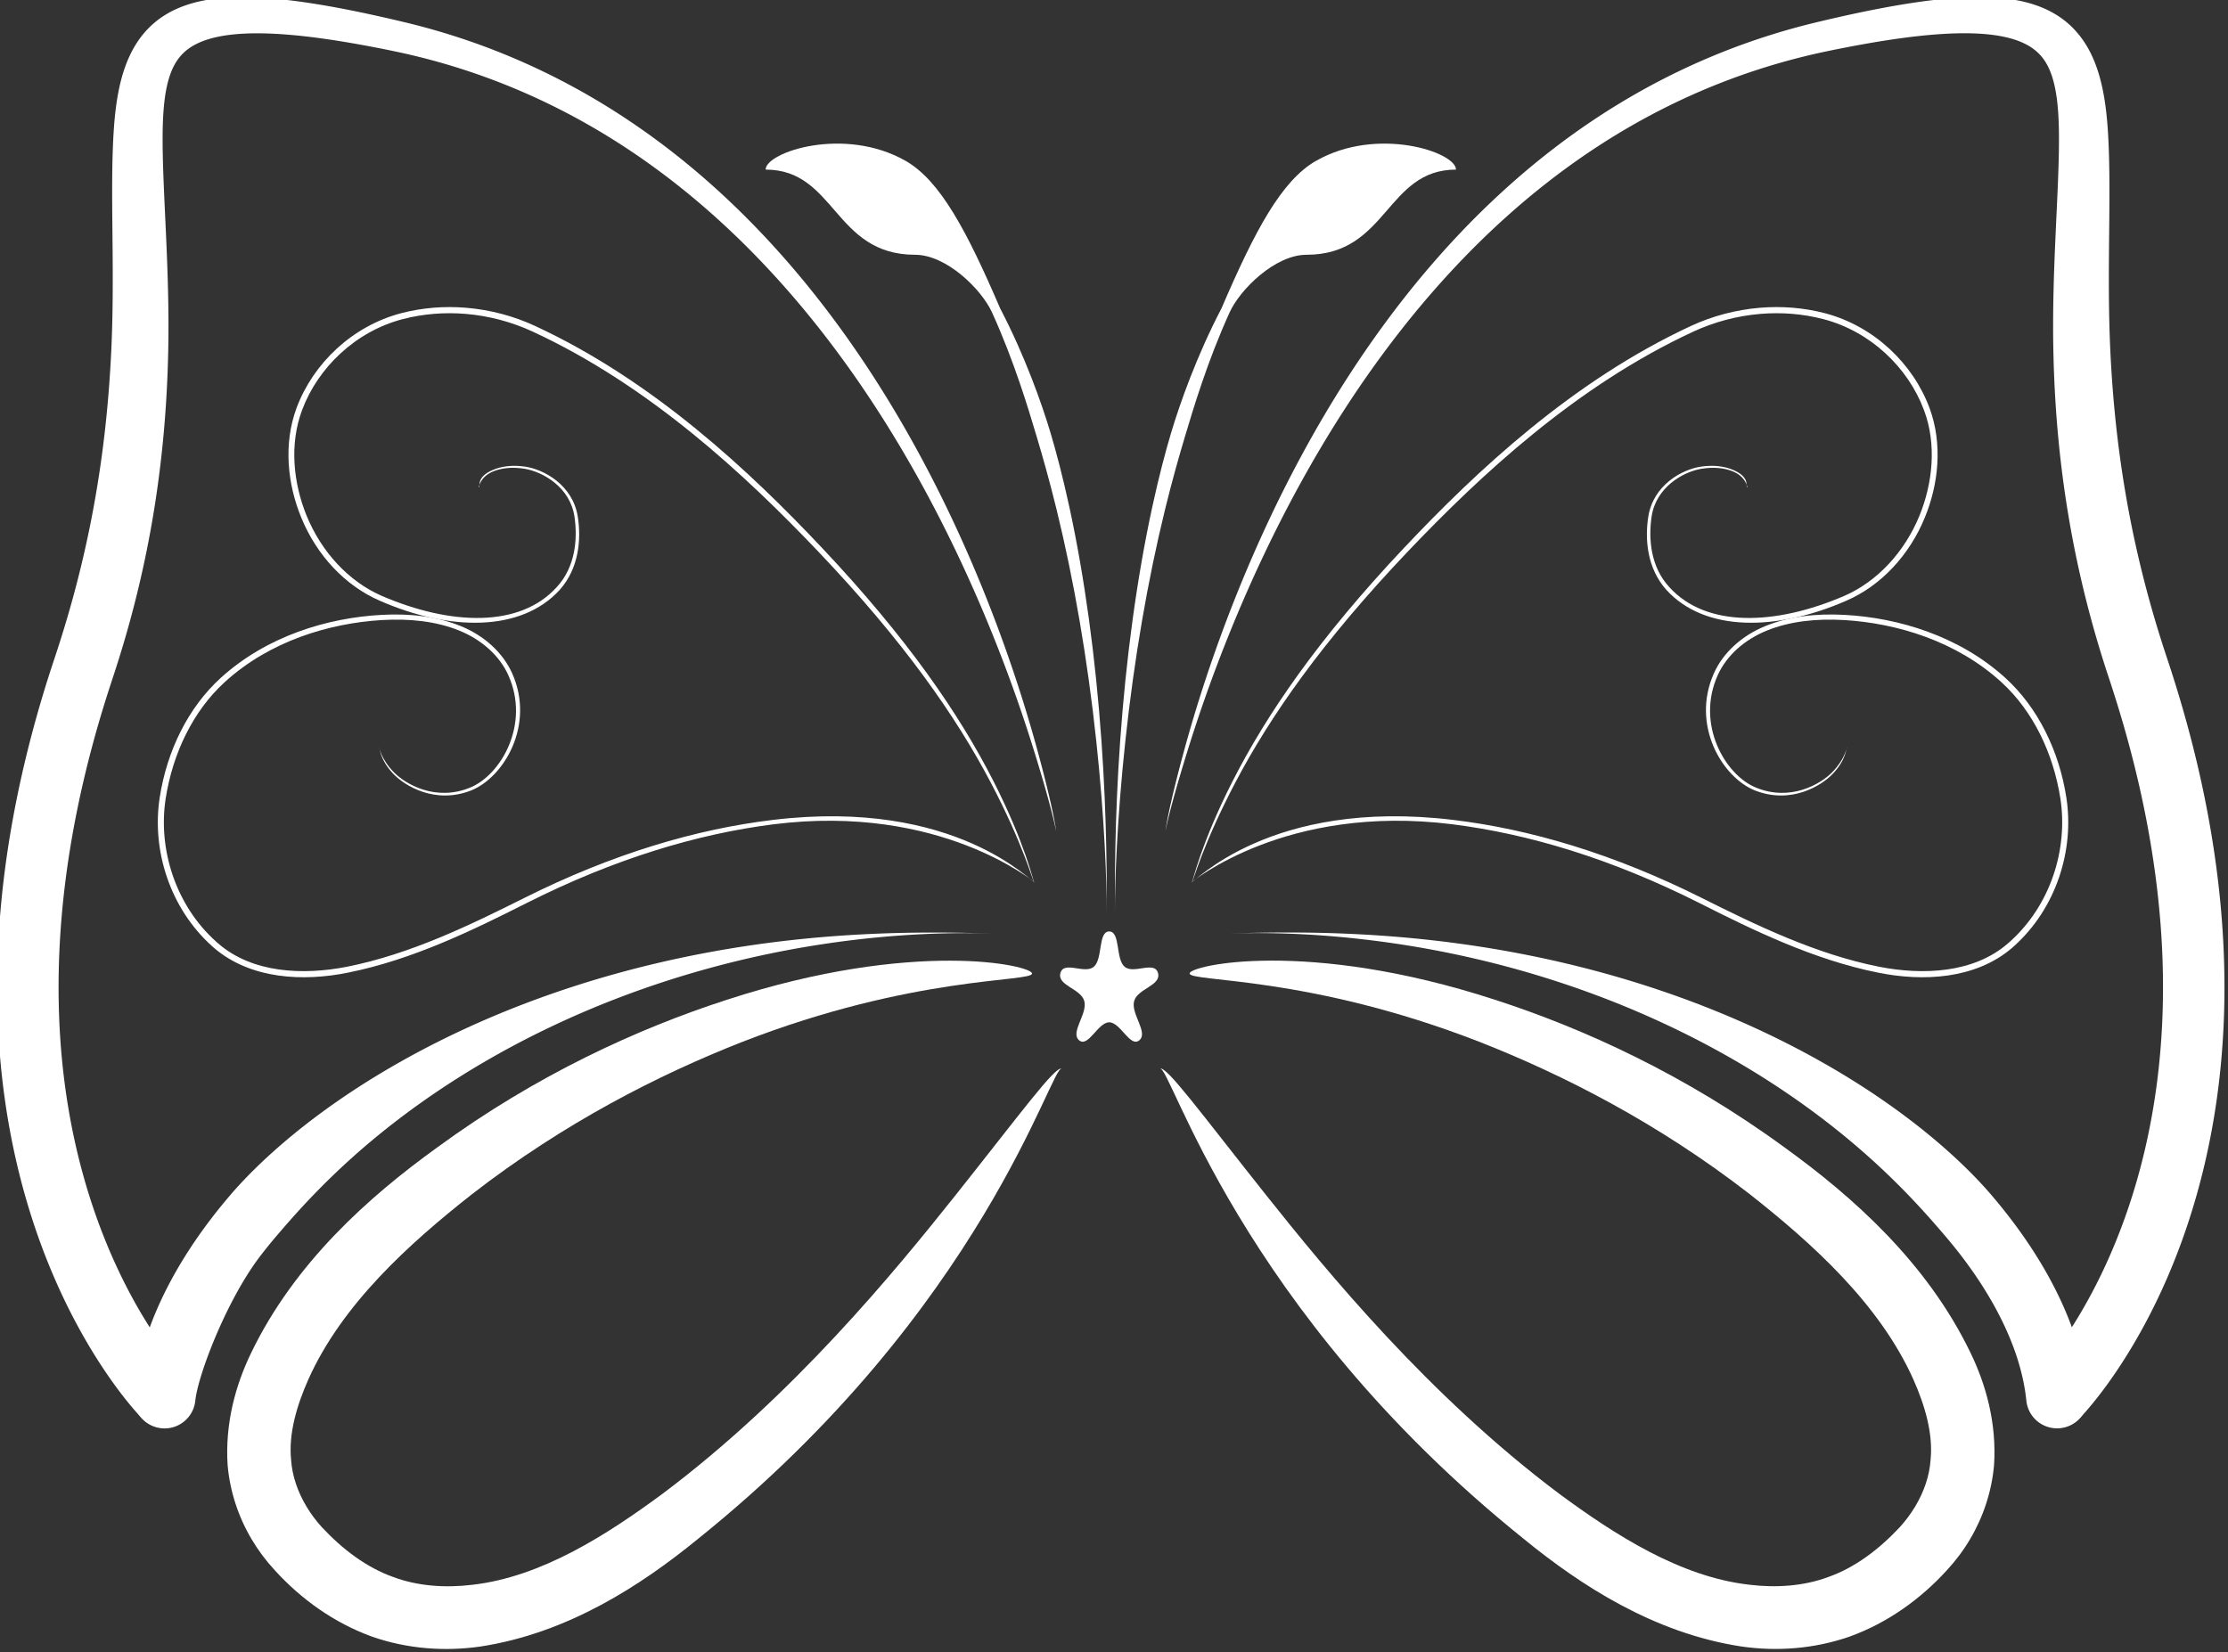
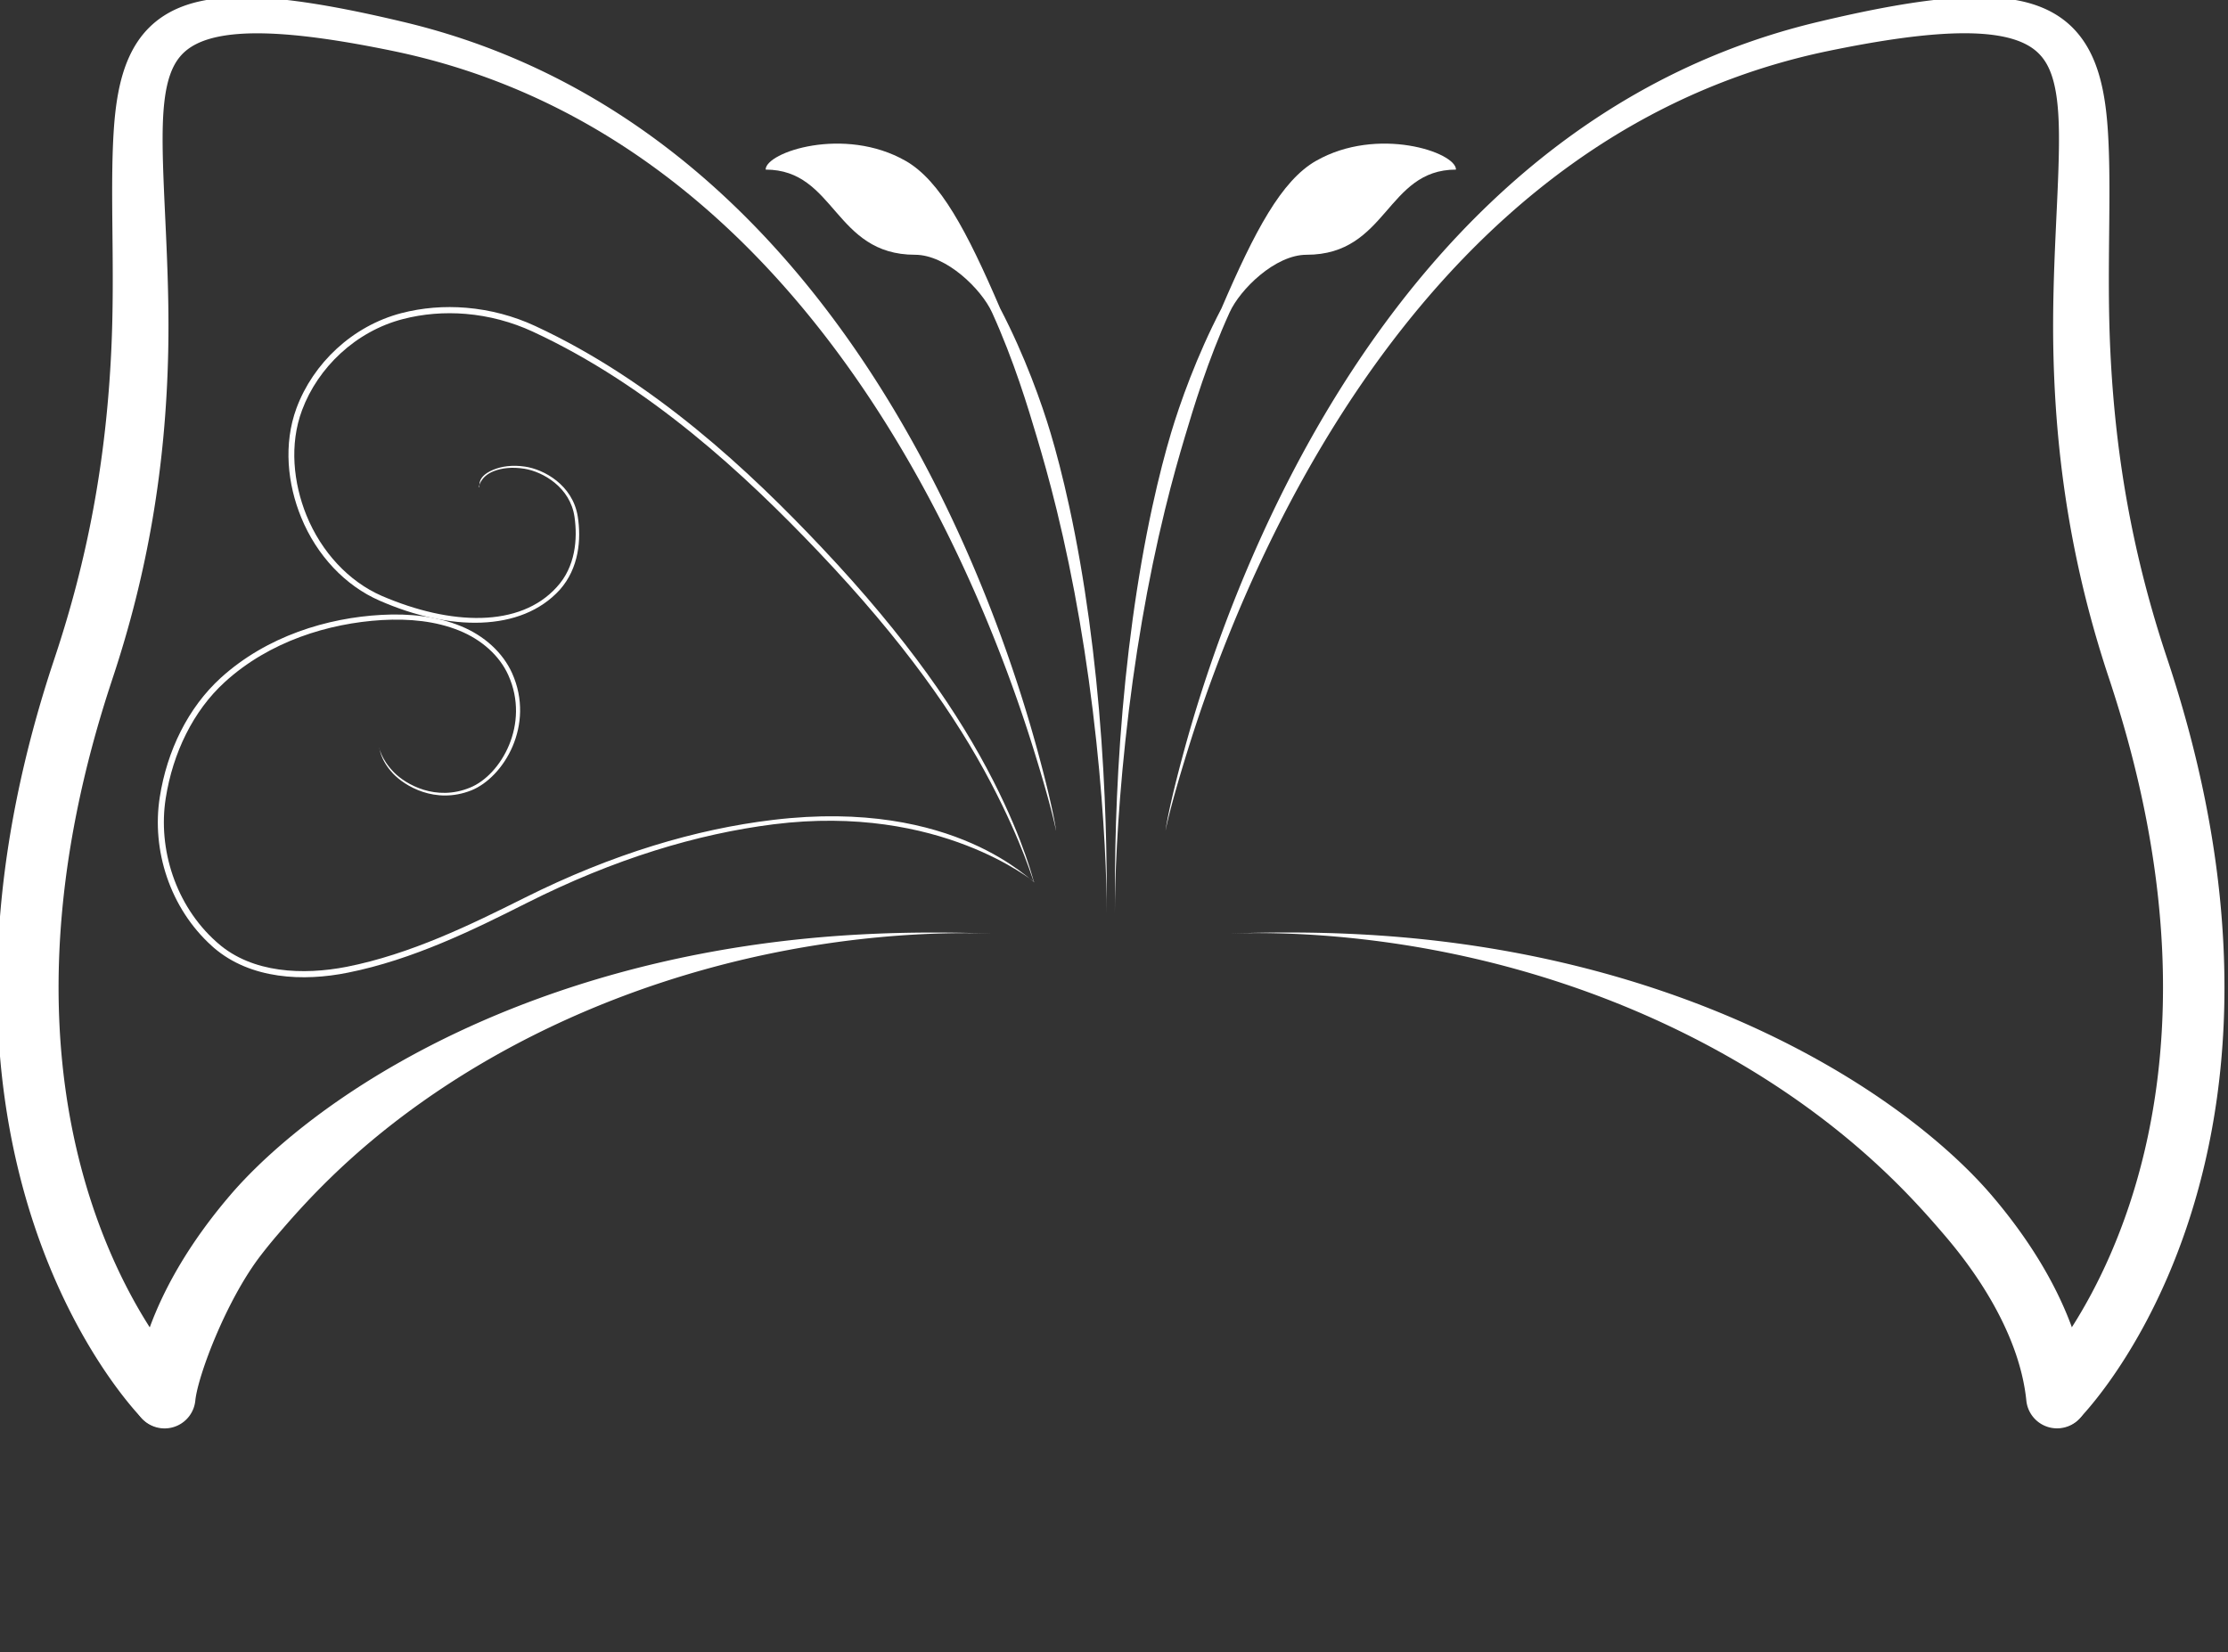
<svg xmlns="http://www.w3.org/2000/svg" xmlns:ns1="http://www.inkscape.org/namespaces/inkscape" xmlns:ns2="http://sodipodi.sourceforge.net/DTD/sodipodi-0.dtd" width="107.008mm" height="79.375mm" viewBox="0 0 107.008 79.375" version="1.1" id="svg2249" ns1:version="0.92.3 (2405546, 2018-03-11)" ns2:docname="bm-logo.svg">
  <rect x="0" y="0" width="107.008" height="79.375" fill="#333333" stroke="none" />
  <defs id="defs2243">
    <ns1:path-effect effect="powerstroke" id="path-effect4686-8-7-1-7-2-6" is_visible="true" offset_points="2.008,1.003" sort_points="true" interpolator_type="CubicBezierJohan" interpolator_beta="0.2" start_linecap_type="zerowidth" linejoin_type="extrp_arc" miter_limit="4" end_linecap_type="round" />
    <ns1:path-effect effect="powerstroke" id="path-effect4686-9-7-6-9-3-0-3" is_visible="true" offset_points="0.716,1.007" sort_points="true" interpolator_type="CubicBezierJohan" interpolator_beta="0.2" start_linecap_type="zerowidth" linejoin_type="extrp_arc" miter_limit="4" end_linecap_type="round" />
    <ns1:path-effect effect="skeletal" id="path-effect4732-4-3-2-6-6-20" is_visible="true" pattern="m 364.4,776.52 c 0,-2.76 2.24,-5 5,-5 2.76,0 5,2.24 5,5 0,2.76 -2.24,5 -5,5 -2.76,0 -5,-2.24 -5,-5 z" copytype="single_stretched" prop_scale="0.208" scale_y_rel="false" spacing="0" normal_offset="0" tang_offset="0" prop_units="false" vertical_pattern="false" fuse_tolerance="0" />
    <ns1:path-effect effect="powerstroke" id="path-effect4686-8-7-9-1-8-6" is_visible="true" offset_points="2.008,1.003" sort_points="true" interpolator_type="CubicBezierJohan" interpolator_beta="0.2" start_linecap_type="zerowidth" linejoin_type="extrp_arc" miter_limit="4" end_linecap_type="round" />
    <ns1:path-effect effect="powerstroke" id="path-effect4686-9-7-6-7-2-9-15" is_visible="true" offset_points="0.716,1.007" sort_points="true" interpolator_type="CubicBezierJohan" interpolator_beta="0.2" start_linecap_type="zerowidth" linejoin_type="extrp_arc" miter_limit="4" end_linecap_type="round" />
    <ns1:path-effect effect="skeletal" id="path-effect4732-4-3-8-9-2-5" is_visible="true" pattern="m 330.032,776.521 c 0,-2.76 2.24,-5 5,-5 2.76,0 5,2.24 5,5 0,2.76 -2.24,5 -5,5 -2.76,0 -5,-2.24 -5,-5 z" copytype="single_stretched" prop_scale="0.208" scale_y_rel="false" spacing="0" normal_offset="0" tang_offset="0" prop_units="false" vertical_pattern="false" fuse_tolerance="0" />
    <ns1:path-effect effect="skeletal" id="path-effect1443-361" is_visible="true" pattern="m 2.197,7.292 c 0,-2.76 2.24,-5 5,-5 2.76,0 5,2.24 5,5 0,2.76 -2.24,5 -5,5 -2.76,0 -5,-2.24 -5,-5 z" copytype="single_stretched" prop_scale="-0.02" scale_y_rel="false" spacing="0" normal_offset="0" tang_offset="0" prop_units="false" vertical_pattern="false" fuse_tolerance="0" />
    <ns1:path-effect effect="skeletal" id="path-effect1443-3-0" is_visible="true" pattern="m 336.161,262.072 c 0,-2.76 2.24,-5 5,-5 2.76,0 5,2.24 5,5 0,2.76 -2.24,5 -5,5 -2.76,0 -5,-2.24 -5,-5 z" copytype="single_stretched" prop_scale="0.02" scale_y_rel="false" spacing="0" normal_offset="0" tang_offset="0" prop_units="false" vertical_pattern="false" fuse_tolerance="0" />
    <ns1:path-effect effect="skeletal" id="path-effect1443-19-5" is_visible="true" pattern="m 2.197,7.292 c 0,-2.76 2.24,-5 5,-5 2.76,0 5,2.24 5,5 0,2.76 -2.24,5 -5,5 -2.76,0 -5,-2.24 -5,-5 z" copytype="single_stretched" prop_scale="-0.02" scale_y_rel="false" spacing="0" normal_offset="0" tang_offset="0" prop_units="false" vertical_pattern="false" fuse_tolerance="0" />
    <ns1:path-effect effect="skeletal" id="path-effect1443-3-4-0" is_visible="true" pattern="m 336.161,262.072 c 0,-2.76 2.24,-5 5,-5 2.76,0 5,2.24 5,5 0,2.76 -2.24,5 -5,5 -2.76,0 -5,-2.24 -5,-5 z" copytype="single_stretched" prop_scale="0.02" scale_y_rel="false" spacing="0" normal_offset="0" tang_offset="0" prop_units="false" vertical_pattern="false" fuse_tolerance="0" />
  </defs>
  <ns2:namedview id="base" pagecolor="#ffffff" bordercolor="#666666" borderopacity="1.0" ns1:pageopacity="0.0" ns1:pageshadow="2" ns1:zoom="0.35" ns1:cx="-1156.7819" ns1:cy="249.68872" ns1:document-units="mm" ns1:current-layer="layer1" showgrid="false" ns1:window-width="1600" ns1:window-height="845" ns1:window-x="0" ns1:window-y="0" ns1:window-maximized="1" fit-margin-top="0" fit-margin-left="0" fit-margin-right="0" fit-margin-bottom="0" ns1:pagecheckerboard="false" />
  <g ns1:label="Calque 1" ns1:groupmode="layer" id="layer1" transform="translate(-26.383,-134.727)">
    <g transform="matrix(1.471,0,0,1.471,-417.79,-310.138)" id="g1821" style="fill:#ffffff;fill-opacity:1">
      <g transform="translate(-23.784,60.325)" id="g1678-4" style="fill:#ffffff;fill-opacity:1">
        <g transform="translate(210.938,-60.126)" id="g1088-3-6-7" style="fill:#ffffff;fill-opacity:1">
          <path style="fill:#ffffff;fill-opacity:1;fill-rule:nonzero;stroke:none;stroke-width:0.1;stroke-linecap:butt;stroke-linejoin:miter;stroke-miterlimit:4;stroke-dasharray:none;stroke-opacity:1" d="m 152.857,329.341 c 0,0 0.118,-0.683 0.732,-2.651 0.562,-1.803 1.728,-5.176 3.724,-8.78 1.566,-2.829 3.727,-5.953 6.633,-8.573 2.781,-2.507 6.23,-4.539 10.486,-5.435 1.78,-0.37 3.164,-0.56 4.237,-0.588 1.092,-0.028 1.801,0.114 2.263,0.349 0.228,0.116 0.395,0.254 0.524,0.408 0.131,0.156 0.235,0.344 0.317,0.572 0.174,0.483 0.245,1.129 0.252,1.973 0.015,1.821 -0.24,4.359 -0.182,7.096 0.08,3.773 0.676,7.238 1.813,10.654 0.042,0.127 0.083,0.251 0.122,0.374 0.774,2.4 1.478,5.357 1.619,8.57 0.14,3.201 -0.309,5.966 -1.081,8.281 -0.756,2.268 -1.724,3.808 -2.298,4.61 -0.59,0.823 -0.79,0.974 -0.766,0.951 a 1.003,1.003 90 0 0 1.418,1.418 c -0.073,0.073 0.362,-0.34 0.979,-1.201 0.664,-0.927 1.738,-2.645 2.571,-5.144 0.851,-2.552 1.333,-5.561 1.181,-9.004 -0.151,-3.445 -0.904,-6.585 -1.714,-9.098 -0.042,-0.129 -0.084,-0.259 -0.129,-0.392 -1.083,-3.242 -1.689,-6.473 -1.857,-10.082 -0.122,-2.62 0.048,-5.08 -0.075,-7.091 -0.055,-0.898 -0.182,-1.761 -0.509,-2.479 -0.162,-0.356 -0.376,-0.681 -0.657,-0.961 -0.279,-0.276 -0.61,-0.492 -0.995,-0.65 -0.747,-0.307 -1.687,-0.391 -2.854,-0.307 -1.163,0.084 -2.606,0.34 -4.396,0.766 -4.43,1.042 -7.955,3.259 -10.737,5.904 -2.905,2.761 -5.014,6.001 -6.513,8.892 -1.916,3.696 -2.981,7.105 -3.483,8.935 -0.547,1.993 -0.626,2.682 -0.626,2.682 z" id="path4684-5-5-2-1-6-6" ns1:connector-curvature="0" ns1:path-effect="#path-effect4686-8-7-1-7-2-6" ns1:original-d="m 152.85722,329.34072 c 0,0 4.26416,-22.08963 21.46661,-25.92587 14.25215,-3.17831 4.99173,4.75919 10.2834,20.63419 5.29167,15.87501 -2.64584,23.81251 -2.64584,23.81251" ns2:nodetypes="cszc" />
          <path style="fill:#ffffff;fill-opacity:1;fill-rule:nonzero;stroke:none;stroke-width:0.265px;stroke-linecap:butt;stroke-linejoin:miter;stroke-opacity:1" d="m 155.02,332.707 c 2.35,-0.072 5.674,0.16 9.314,1.175 3.648,1.018 6.772,2.582 9.276,4.364 2.422,1.724 3.853,3.351 4.668,4.302 0.153,0.179 0.347,0.412 0.557,0.686 0.602,0.786 1.165,1.682 1.567,2.639 0.393,0.936 0.514,1.655 0.558,2.089 a 1.007,1.007 90 0 0 2.005,-0.202 c -0.061,-0.6 -0.223,-1.518 -0.705,-2.667 -0.485,-1.155 -1.148,-2.199 -1.825,-3.083 -0.237,-0.31 -0.455,-0.573 -0.627,-0.773 -0.92,-1.074 -2.664,-2.692 -5.392,-4.254 -2.818,-1.614 -6.19,-2.886 -9.962,-3.613 -3.799,-0.732 -7.053,-0.736 -9.434,-0.664 z" id="path4684-1-03-3-7-9-4-5" ns1:connector-curvature="0" ns1:path-effect="#path-effect4686-9-7-6-9-3-0-3" ns1:original-d="m 155.01953,332.70718 c 15.39654,-0.46939 26.27063,8.50556 26.94186,15.15437" ns2:nodetypes="cc" />
-           <path style="fill:#ffffff;fill-opacity:1;fill-rule:evenodd;stroke:none;stroke-width:0.1;stroke-linecap:butt;stroke-linejoin:miter;stroke-miterlimit:4;stroke-dasharray:none;stroke-opacity:1" d="m 153.641,334.016 c -0.022,-0.265 3.835,-1.144 9.967,0.856 0,0 0,0 0,0 2.886,0.933 6.213,2.446 9.468,4.831 2.213,1.598 4.638,3.747 6.06,6.696 0.519,1.068 0.857,2.326 0.77,3.667 -0.076,0.864 -0.35,1.69 -0.784,2.423 -0.215,0.364 -0.469,0.702 -0.753,1.009 -0.862,0.948 -1.936,1.719 -3.17,2.168 -1.175,0.411 -2.402,0.492 -3.551,0.325 -2.859,-0.438 -5.244,-2 -7.086,-3.503 -9.359,-7.515 -11.566,-15.572 -11.892,-15.362 0.197,-0.126 1.356,1.47 3.47,4.128 1.967,2.473 5.297,6.548 9.572,9.754 1.81,1.334 3.945,2.713 6.209,2.968 0.87,0.106 1.775,0.046 2.578,-0.255 0.859,-0.303 1.65,-0.896 2.336,-1.633 0.185,-0.205 0.352,-0.428 0.495,-0.666 0.287,-0.478 0.468,-1.003 0.503,-1.522 0.087,-0.848 -0.178,-1.765 -0.562,-2.63 -1.108,-2.468 -3.298,-4.439 -5.34,-6.047 -3.006,-2.332 -6.107,-3.907 -8.815,-4.971 0,0 0,0 0,0 -5.599,-2.183 -9.451,-1.951 -9.474,-2.236 z" id="path4730-6-5-0-4-9-69" ns1:connector-curvature="0" ns1:path-effect="#path-effect4732-4-3-2-6-6-20" ns1:original-d="m 153.64136,334.01628 c 12.07595,-1.01295 30.23528,11.9459 23.96119,18.77708 -6.83428,7.44109 -18.09493,-5.00541 -24.9321,-15.66711" ns2:nodetypes="csc" />
-           <path transform="matrix(-0.359,0,0,-0.421,54.261,249.556)" ns1:transform-center-x="-3.1534622e-06" style="fill:#ffffff;fill-opacity:1;stroke-width:0.265" ns1:transform-center-y="-0.11149745" d="m -269.511,-197.354 c -1.029,-1e-5 -0.568,-2.133 -1.4,-2.738 -0.832,-0.605 -2.719,0.493 -3.037,-0.486 -0.318,-0.979 1.853,-1.199 2.171,-2.178 0.318,-0.979 -1.309,-2.433 -0.476,-3.038 0.832,-0.605 1.713,1.392 2.742,1.392 1.029,0 1.91,-1.997 2.742,-1.392 0.832,0.605 -0.794,2.06 -0.476,3.038 0.318,0.979 2.489,1.199 2.171,2.178 -0.318,0.979 -2.204,-0.119 -3.037,0.486 -0.832,0.605 -0.371,2.738 -1.4,2.738 z" ns1:randomized="0" ns1:rounded="0.33458543" ns1:flatsided="false" ns2:arg2="2.1991172" ns2:arg1="1.5707987" ns2:r2="2.3824849" ns2:r1="4.6652908" ns2:cy="-202.01949" ns2:cx="-269.51123" ns2:sides="5" id="path4907-6-9-7-5-3" ns2:type="star" />
          <path style="fill:#ffffff;fill-opacity:1;fill-rule:nonzero;stroke:none;stroke-width:0.1;stroke-linecap:butt;stroke-linejoin:miter;stroke-miterlimit:4;stroke-dasharray:none;stroke-opacity:1" d="m 149.279,329.342 c 0,0 -0.079,-0.689 -0.626,-2.682 -0.502,-1.83 -1.567,-5.239 -3.483,-8.935 -1.499,-2.891 -3.608,-6.13 -6.513,-8.892 -2.782,-2.645 -6.306,-4.862 -10.737,-5.904 -1.791,-0.426 -3.234,-0.682 -4.397,-0.766 -1.167,-0.084 -2.108,3.5e-4 -2.854,0.307 -0.385,0.158 -0.716,0.374 -0.995,0.65 -0.282,0.279 -0.495,0.605 -0.657,0.961 -0.327,0.717 -0.454,1.58 -0.509,2.479 -0.122,2.011 0.048,4.471 -0.075,7.091 -0.168,3.61 -0.774,6.841 -1.857,10.082 -0.044,0.133 -0.087,0.264 -0.129,0.392 -0.811,2.513 -1.563,5.653 -1.714,9.098 -0.151,3.442 0.331,6.452 1.181,9.004 0.833,2.499 1.907,4.217 2.571,5.144 0.617,0.861 1.052,1.274 0.979,1.201 a 1.003,1.003 90 0 0 1.418,-1.418 c 0.024,0.024 -0.176,-0.127 -0.766,-0.951 -0.575,-0.802 -1.542,-2.342 -2.298,-4.61 -0.772,-2.316 -1.221,-5.08 -1.081,-8.281 0.141,-3.213 0.845,-6.17 1.619,-8.57 0.04,-0.122 0.08,-0.247 0.122,-0.374 1.136,-3.416 1.732,-6.881 1.813,-10.654 0.058,-2.737 -0.196,-5.275 -0.182,-7.096 0.007,-0.844 0.078,-1.49 0.252,-1.973 0.082,-0.228 0.186,-0.416 0.317,-0.572 0.128,-0.154 0.296,-0.292 0.524,-0.408 0.462,-0.235 1.17,-0.377 2.263,-0.349 1.073,0.028 2.457,0.218 4.237,0.588 4.257,0.895 7.705,2.928 10.486,5.435 2.907,2.62 5.067,5.744 6.633,8.573 1.996,3.604 3.163,6.978 3.724,8.78 0.613,1.968 0.732,2.651 0.732,2.651 z" id="path4684-5-5-20-8-0-7" ns1:connector-curvature="0" ns1:path-effect="#path-effect4686-8-7-9-1-8-6" ns1:original-d="m 149.27879,329.34199 c 0,0 -4.26416,-22.08962 -21.46661,-25.92586 -14.25215,-3.17831 -4.99173,4.75919 -10.2834,20.63419 -5.29167,15.875 2.64584,23.8125 2.64584,23.8125" ns2:nodetypes="cszc" />
          <path style="fill:#ffffff;fill-opacity:1;fill-rule:nonzero;stroke:none;stroke-width:0.265px;stroke-linecap:butt;stroke-linejoin:miter;stroke-opacity:1" d="m 147.116,332.708 c -2.381,-0.073 -5.635,-0.068 -9.434,0.664 -3.773,0.727 -7.145,1.999 -9.962,3.613 -2.728,1.562 -4.471,3.181 -5.392,4.254 -0.171,0.2 -0.389,0.462 -0.627,0.773 -0.677,0.884 -1.34,1.928 -1.825,3.083 -0.482,1.149 -0.645,2.066 -0.705,2.667 a 1.007,1.007 90 0 0 2.005,0.202 c 0.082,-0.813 1.007,-3.267 2.125,-4.728 0.21,-0.274 0.403,-0.507 0.557,-0.686 0.815,-0.951 2.245,-2.579 4.668,-4.302 2.504,-1.782 5.628,-3.346 9.276,-4.364 3.64,-1.016 6.964,-1.247 9.314,-1.175 z" id="path4684-1-03-3-2-4-4-4" ns1:connector-curvature="0" ns1:path-effect="#path-effect4686-9-7-6-7-2-9-15" ns1:original-d="m 147.11648,332.70845 c -15.39654,-0.46938 -26.27063,8.50556 -26.94186,15.15437" ns2:nodetypes="cc" />
-           <path style="fill:#ffffff;fill-opacity:1;fill-rule:evenodd;stroke:none;stroke-width:0.1;stroke-linecap:butt;stroke-linejoin:miter;stroke-miterlimit:4;stroke-dasharray:none;stroke-opacity:1" d="m 148.495,334.018 c -0.024,0.285 -3.875,0.053 -9.474,2.236 0,0 0,1e-5 0,1e-5 -2.708,1.064 -5.809,2.639 -8.815,4.971 -2.042,1.608 -4.233,3.579 -5.34,6.047 -0.383,0.865 -0.649,1.782 -0.562,2.63 0.035,0.519 0.216,1.044 0.503,1.522 0.142,0.237 0.309,0.461 0.495,0.666 0.685,0.737 1.477,1.329 2.336,1.633 0.803,0.301 1.708,0.361 2.578,0.255 2.264,-0.255 4.399,-1.634 6.209,-2.968 4.275,-3.206 7.604,-7.281 9.572,-9.754 2.114,-2.657 3.274,-4.254 3.47,-4.128 -0.327,-0.209 -2.533,7.847 -11.892,15.362 -1.843,1.503 -4.228,3.065 -7.086,3.503 -1.148,0.166 -2.375,0.086 -3.551,-0.325 -1.234,-0.45 -2.309,-1.221 -3.17,-2.168 -0.284,-0.307 -0.537,-0.645 -0.753,-1.009 -0.434,-0.733 -0.709,-1.559 -0.784,-2.423 -0.087,-1.341 0.251,-2.599 0.77,-3.667 1.423,-2.949 3.847,-5.098 6.06,-6.696 3.254,-2.385 6.582,-3.898 9.468,-4.831 0,0 0,0 0,0 6.132,-2 9.989,-1.121 9.967,-0.856 z" id="path4730-6-5-3-5-8-52" ns1:connector-curvature="0" ns1:path-effect="#path-effect4732-4-3-8-9-2-5" ns1:original-d="m 148.49465,334.01755 c -12.07595,-1.01294 -30.23528,11.94591 -23.96119,18.77708 6.83428,7.44109 18.09493,-5.00541 24.9321,-15.6671" ns2:nodetypes="csc" />
        </g>
        <g transform="translate(79.034,2.005)" id="g5163-7-5" style="fill:#ffffff;fill-opacity:1">
          <path ns2:nodetypes="scccsccccsscs" ns1:connector-curvature="0" id="path1141-0-3-6-4-1-4" d="m 289.672,245.346 c -1.129,0.645 -1.999,2.285 -3.087,4.817 -0.813,1.557 -1.364,3.124 -1.646,4.068 -0.18,0.602 -0.396,1.415 -0.614,2.419 -0.503,2.32 -0.856,4.926 -1.048,7.638 -0.183,2.588 -0.173,4.594 -0.173,5.617 0,-1.01 0.067,-3.043 0.341,-5.602 0.29,-2.712 0.732,-5.261 1.294,-7.558 0.243,-0.993 0.47,-1.782 0.649,-2.381 0.281,-0.942 0.742,-2.486 1.464,-4.072 0.34,-0.746 1.481,-1.879 2.511,-1.879 2.646,0 2.595,-2.781 4.879,-2.781 0,-0.571 -2.57,-1.428 -4.569,-0.286 z" style="fill:#ffffff;fill-opacity:1;fill-rule:nonzero;stroke:none;stroke-width:0.286px;stroke-linecap:butt;stroke-linejoin:miter;stroke-opacity:1" />
          <path ns2:nodetypes="scccsccccsscs" ns1:connector-curvature="0" id="path1141-0-3-6-1-9-7-7" d="m 276.271,245.346 c 1.129,0.645 1.999,2.285 3.087,4.817 0.813,1.557 1.364,3.124 1.646,4.068 0.18,0.602 0.396,1.415 0.614,2.419 0.503,2.32 0.856,4.926 1.048,7.638 0.183,2.588 0.173,4.594 0.173,5.617 0,-1.01 -0.067,-3.043 -0.341,-5.602 -0.29,-2.712 -0.732,-5.261 -1.294,-7.558 -0.243,-0.993 -0.47,-1.782 -0.649,-2.381 -0.281,-0.942 -0.742,-2.486 -1.464,-4.072 -0.34,-0.746 -1.481,-1.879 -2.511,-1.879 -2.646,0 -2.595,-2.781 -4.879,-2.781 0,-0.571 2.57,-1.428 4.569,-0.286 z" style="fill:#ffffff;fill-opacity:1;fill-rule:nonzero;stroke:none;stroke-width:0.286px;stroke-linecap:butt;stroke-linejoin:miter;stroke-opacity:1" />
        </g>
      </g>
      <g transform="translate(-23.639,60.613)" id="g1638-4" style="fill:#ffffff;fill-opacity:1">
        <path style="fill:#ffffff;fill-opacity:1;fill-rule:evenodd;stroke:none;stroke-width:0.301px;stroke-linecap:butt;stroke-linejoin:miter;stroke-opacity:1" d="m 359.364,270.606 c -0.061,0.076 -2.534,-2.744 -8.533,-2.021 0,0 0,0 0,0 -2.506,0.3 -5.235,1.103 -8.131,2.554 -1.734,0.868 -3.707,1.832 -5.787,2.243 -1.417,0.276 -3.081,0.214 -4.202,-0.767 -0.021,-0.018 -0.042,-0.037 -0.063,-0.055 -1.324,-1.185 -1.905,-3.026 -1.645,-4.682 0.233,-1.48 0.897,-2.854 1.926,-3.792 1.459,-1.334 3.398,-1.923 5.13,-2.027 0,0 0,0 0,0 0.902,-0.052 1.764,0.035 2.525,0.343 0.728,0.294 1.315,0.814 1.603,1.453 0.725,1.604 -0.24,3.267 -1.246,3.675 -1.124,0.464 -2.105,-0.113 -2.48,-0.492 -0.427,-0.431 -0.48,-0.808 -0.489,-0.806 0.023,-0.006 0.012,0.371 0.453,0.84 0.374,0.398 1.371,1.015 2.553,0.55 1.062,-0.425 2.092,-2.132 1.336,-3.825 -0.303,-0.677 -0.914,-1.229 -1.673,-1.539 -0.788,-0.322 -1.673,-0.419 -2.593,-0.368 0,0 0,0 0,0 -1.763,0.095 -3.741,0.69 -5.247,2.056 -1.067,0.971 -1.756,2.381 -1.993,3.9 -0.27,1.722 0.329,3.623 1.706,4.861 0.022,0.019 0.043,0.039 0.065,0.058 1.201,1.029 2.921,1.103 4.371,0.809 2.114,-0.422 4.099,-1.396 5.832,-2.271 2.876,-1.45 5.579,-2.26 8.066,-2.574 0,0 0,0 0,0 5.463,-0.686 8.497,1.899 8.516,1.877 z" id="path1441-4" ns1:connector-curvature="0" ns1:path-effect="#path-effect1443-361" ns1:original-d="m 359.36351,270.60617 c -4.82034,-3.87976 -12.3706,-1.52247 -16.6228,0.61482 -4.2522,2.13729 -7.8752,3.39221 -10.09606,1.46895 -3.26495,-2.82744 -1.44686,-7.15543 0.21995,-8.67362 2.59249,-2.36133 8.11423,-3.01952 9.38517,-0.19024 0.69267,1.54199 -0.31027,3.35486 -1.29123,3.74995 -1.19688,0.48206 -2.53711,0.30703 -2.98732,-1.3437" ns2:nodetypes="czssssc" />
        <path style="fill:#ffffff;fill-opacity:1;fill-rule:evenodd;stroke:none;stroke-width:0.304px;stroke-linecap:butt;stroke-linejoin:miter;stroke-opacity:1" d="m 359.356,270.634 c -0.017,0.005 -0.362,-1.265 -1.418,-3.273 -1.13,-2.149 -2.821,-4.587 -5.638,-7.548 -2.356,-2.473 -5.487,-5.403 -9.32,-7.176 -0.677,-0.313 -1.42,-0.512 -2.181,-0.576 -0.696,-0.058 -1.393,-0.002 -2.054,0.17 -1.536,0.398 -2.771,1.578 -3.29,2.972 -0.421,1.123 -0.282,2.384 0.142,3.434 0.488,1.201 1.385,2.165 2.461,2.633 2.249,0.968 4.51,1.046 5.713,-0.288 0.608,-0.656 0.684,-1.568 0.579,-2.29 -0.138,-0.97 -1.033,-1.475 -1.628,-1.573 0,0 0,0 0,0 -0.412,-0.067 -0.746,-0.023 -1.005,0.076 -0.46,0.181 -0.488,0.527 -0.496,0.527 0.08,0.006 -0.128,-0.321 0.478,-0.571 0.263,-0.11 0.61,-0.165 1.033,-0.103 0,0 0,0 0,0 0.621,0.09 1.557,0.598 1.724,1.628 0.117,0.742 0.044,1.685 -0.587,2.395 -1.263,1.386 -3.599,1.354 -5.879,0.356 -1.122,-0.486 -2.057,-1.477 -2.564,-2.72 -0.444,-1.082 -0.589,-2.388 -0.152,-3.572 0.541,-1.455 1.818,-2.678 3.421,-3.098 0.684,-0.178 1.403,-0.236 2.121,-0.176 0.785,0.066 1.55,0.27 2.248,0.594 3.871,1.796 7.009,4.746 9.36,7.239 2.811,2.977 4.498,5.453 5.602,7.62 1.037,2.036 1.32,3.321 1.33,3.318 z" id="path1441-6-3" ns1:connector-curvature="0" ns1:path-effect="#path-effect1443-3-0" ns1:original-d="m 359.35593,270.63383 c -2.35407,-7.43642 -10.85203,-15.54766 -16.33379,-18.08711 -2.53463,-1.17418 -6.38466,-0.79888 -7.65704,2.62314 -0.791,2.12736 0.29674,5.15421 2.6593,6.17932 2.33417,1.0128 4.57988,1.01946 5.79637,-0.3222 0.38525,-0.42489 0.82429,-0.75613 0.58278,-2.34276 -0.30333,-1.99275 -3.10545,-1.95458 -3.18199,-0.96179" ns2:nodetypes="csssssc" />
      </g>
      <g transform="matrix(-1,0,0,1,700.227,60.613)" id="g1638-7-0" style="fill:#ffffff;fill-opacity:1">
-         <path style="fill:#ffffff;fill-opacity:1;fill-rule:evenodd;stroke:none;stroke-width:0.301px;stroke-linecap:butt;stroke-linejoin:miter;stroke-opacity:1" d="m 359.364,270.606 c -0.061,0.076 -2.534,-2.744 -8.533,-2.021 0,0 0,0 0,0 -2.506,0.3 -5.235,1.103 -8.131,2.554 -1.734,0.868 -3.707,1.832 -5.787,2.243 -1.417,0.276 -3.081,0.214 -4.202,-0.767 -0.021,-0.018 -0.042,-0.037 -0.063,-0.055 -1.324,-1.185 -1.905,-3.026 -1.645,-4.682 0.233,-1.48 0.897,-2.854 1.926,-3.792 1.459,-1.334 3.398,-1.923 5.13,-2.027 0,0 0,0 0,0 0.902,-0.052 1.764,0.035 2.525,0.343 0.728,0.294 1.315,0.814 1.603,1.453 0.725,1.604 -0.24,3.267 -1.246,3.675 -1.124,0.464 -2.105,-0.113 -2.48,-0.492 -0.427,-0.431 -0.48,-0.808 -0.489,-0.806 0.023,-0.006 0.012,0.371 0.453,0.84 0.374,0.398 1.371,1.015 2.553,0.55 1.062,-0.425 2.092,-2.132 1.336,-3.825 -0.303,-0.677 -0.914,-1.229 -1.673,-1.539 -0.788,-0.322 -1.673,-0.419 -2.593,-0.368 0,0 0,0 0,0 -1.763,0.095 -3.741,0.69 -5.247,2.056 -1.067,0.971 -1.756,2.381 -1.993,3.9 -0.27,1.722 0.329,3.623 1.706,4.861 0.022,0.019 0.043,0.039 0.065,0.058 1.201,1.029 2.921,1.103 4.371,0.809 2.114,-0.422 4.099,-1.396 5.832,-2.271 2.876,-1.45 5.579,-2.26 8.066,-2.574 0,0 0,0 0,0 5.463,-0.686 8.497,1.899 8.516,1.877 z" id="path1441-8-7" ns1:connector-curvature="0" ns1:path-effect="#path-effect1443-19-5" ns1:original-d="m 359.36351,270.60617 c -4.82034,-3.87976 -12.3706,-1.52247 -16.6228,0.61482 -4.2522,2.13729 -7.8752,3.39221 -10.09606,1.46895 -3.26495,-2.82744 -1.44686,-7.15543 0.21995,-8.67362 2.59249,-2.36133 8.11423,-3.01952 9.38517,-0.19024 0.69267,1.54199 -0.31027,3.35486 -1.29123,3.74995 -1.19688,0.48206 -2.53711,0.30703 -2.98732,-1.3437" ns2:nodetypes="czssssc" />
-         <path style="fill:#ffffff;fill-opacity:1;fill-rule:evenodd;stroke:none;stroke-width:0.304px;stroke-linecap:butt;stroke-linejoin:miter;stroke-opacity:1" d="m 359.356,270.634 c -0.017,0.005 -0.362,-1.265 -1.418,-3.273 -1.13,-2.149 -2.821,-4.587 -5.638,-7.548 -2.356,-2.473 -5.487,-5.403 -9.32,-7.176 -0.677,-0.313 -1.42,-0.512 -2.181,-0.576 -0.696,-0.058 -1.393,-0.002 -2.054,0.17 -1.536,0.398 -2.771,1.578 -3.29,2.972 -0.421,1.123 -0.282,2.384 0.142,3.434 0.488,1.201 1.385,2.165 2.461,2.633 2.249,0.968 4.51,1.046 5.713,-0.288 0.608,-0.656 0.684,-1.568 0.579,-2.29 -0.138,-0.97 -1.033,-1.475 -1.628,-1.573 0,0 0,0 0,0 -0.412,-0.067 -0.746,-0.023 -1.005,0.076 -0.46,0.181 -0.488,0.527 -0.496,0.527 0.08,0.006 -0.128,-0.321 0.478,-0.571 0.263,-0.11 0.61,-0.165 1.033,-0.103 0,0 0,0 0,0 0.621,0.09 1.557,0.598 1.724,1.628 0.117,0.742 0.044,1.685 -0.587,2.395 -1.263,1.386 -3.599,1.354 -5.879,0.356 -1.122,-0.486 -2.057,-1.477 -2.564,-2.72 -0.444,-1.082 -0.589,-2.388 -0.152,-3.572 0.541,-1.455 1.818,-2.678 3.421,-3.098 0.684,-0.178 1.403,-0.236 2.121,-0.176 0.785,0.066 1.55,0.27 2.248,0.594 3.871,1.796 7.009,4.746 9.36,7.239 2.811,2.977 4.498,5.453 5.602,7.62 1.037,2.036 1.32,3.321 1.33,3.318 z" id="path1441-6-4-8" ns1:connector-curvature="0" ns1:path-effect="#path-effect1443-3-4-0" ns1:original-d="m 359.35593,270.63383 c -2.35407,-7.43642 -10.85203,-15.54766 -16.33379,-18.08711 -2.53463,-1.17418 -6.38466,-0.79888 -7.65704,2.62314 -0.791,2.12736 0.29674,5.15421 2.6593,6.17932 2.33417,1.0128 4.57988,1.01946 5.79637,-0.3222 0.38525,-0.42489 0.82429,-0.75613 0.58278,-2.34276 -0.30333,-1.99275 -3.10545,-1.95458 -3.18199,-0.96179" ns2:nodetypes="csssssc" />
-       </g>
+         </g>
    </g>
  </g>
</svg>